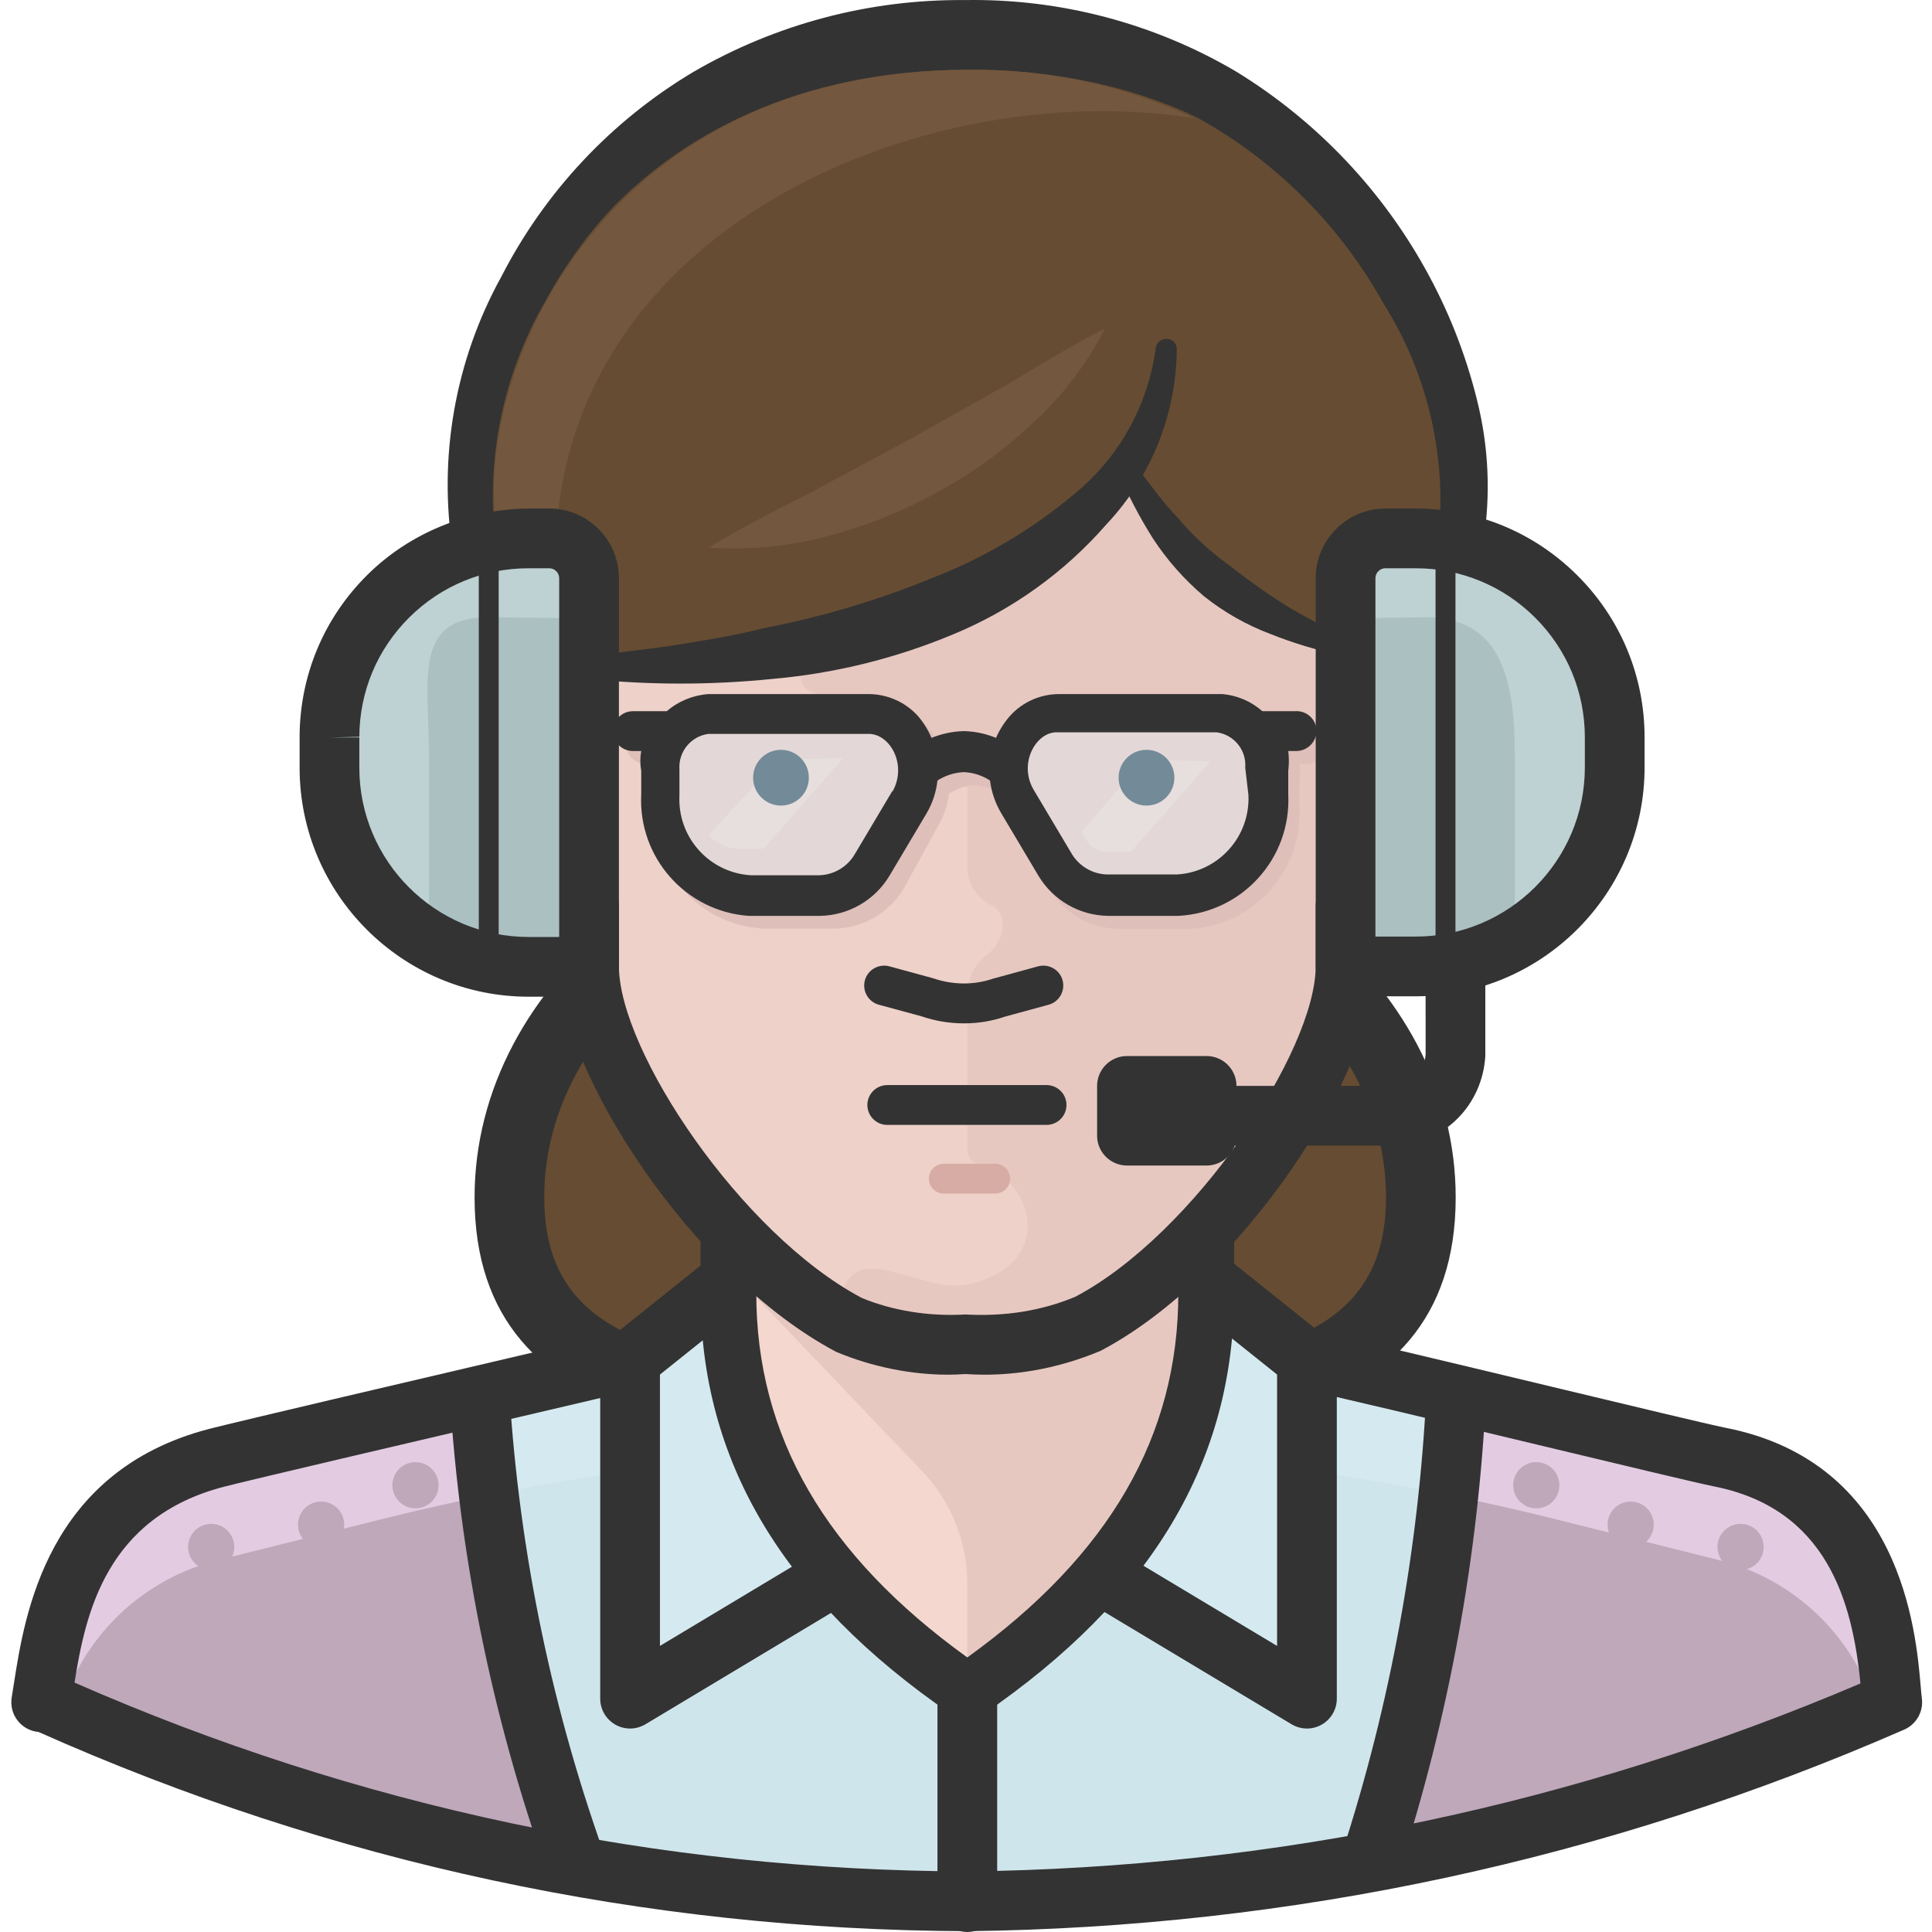
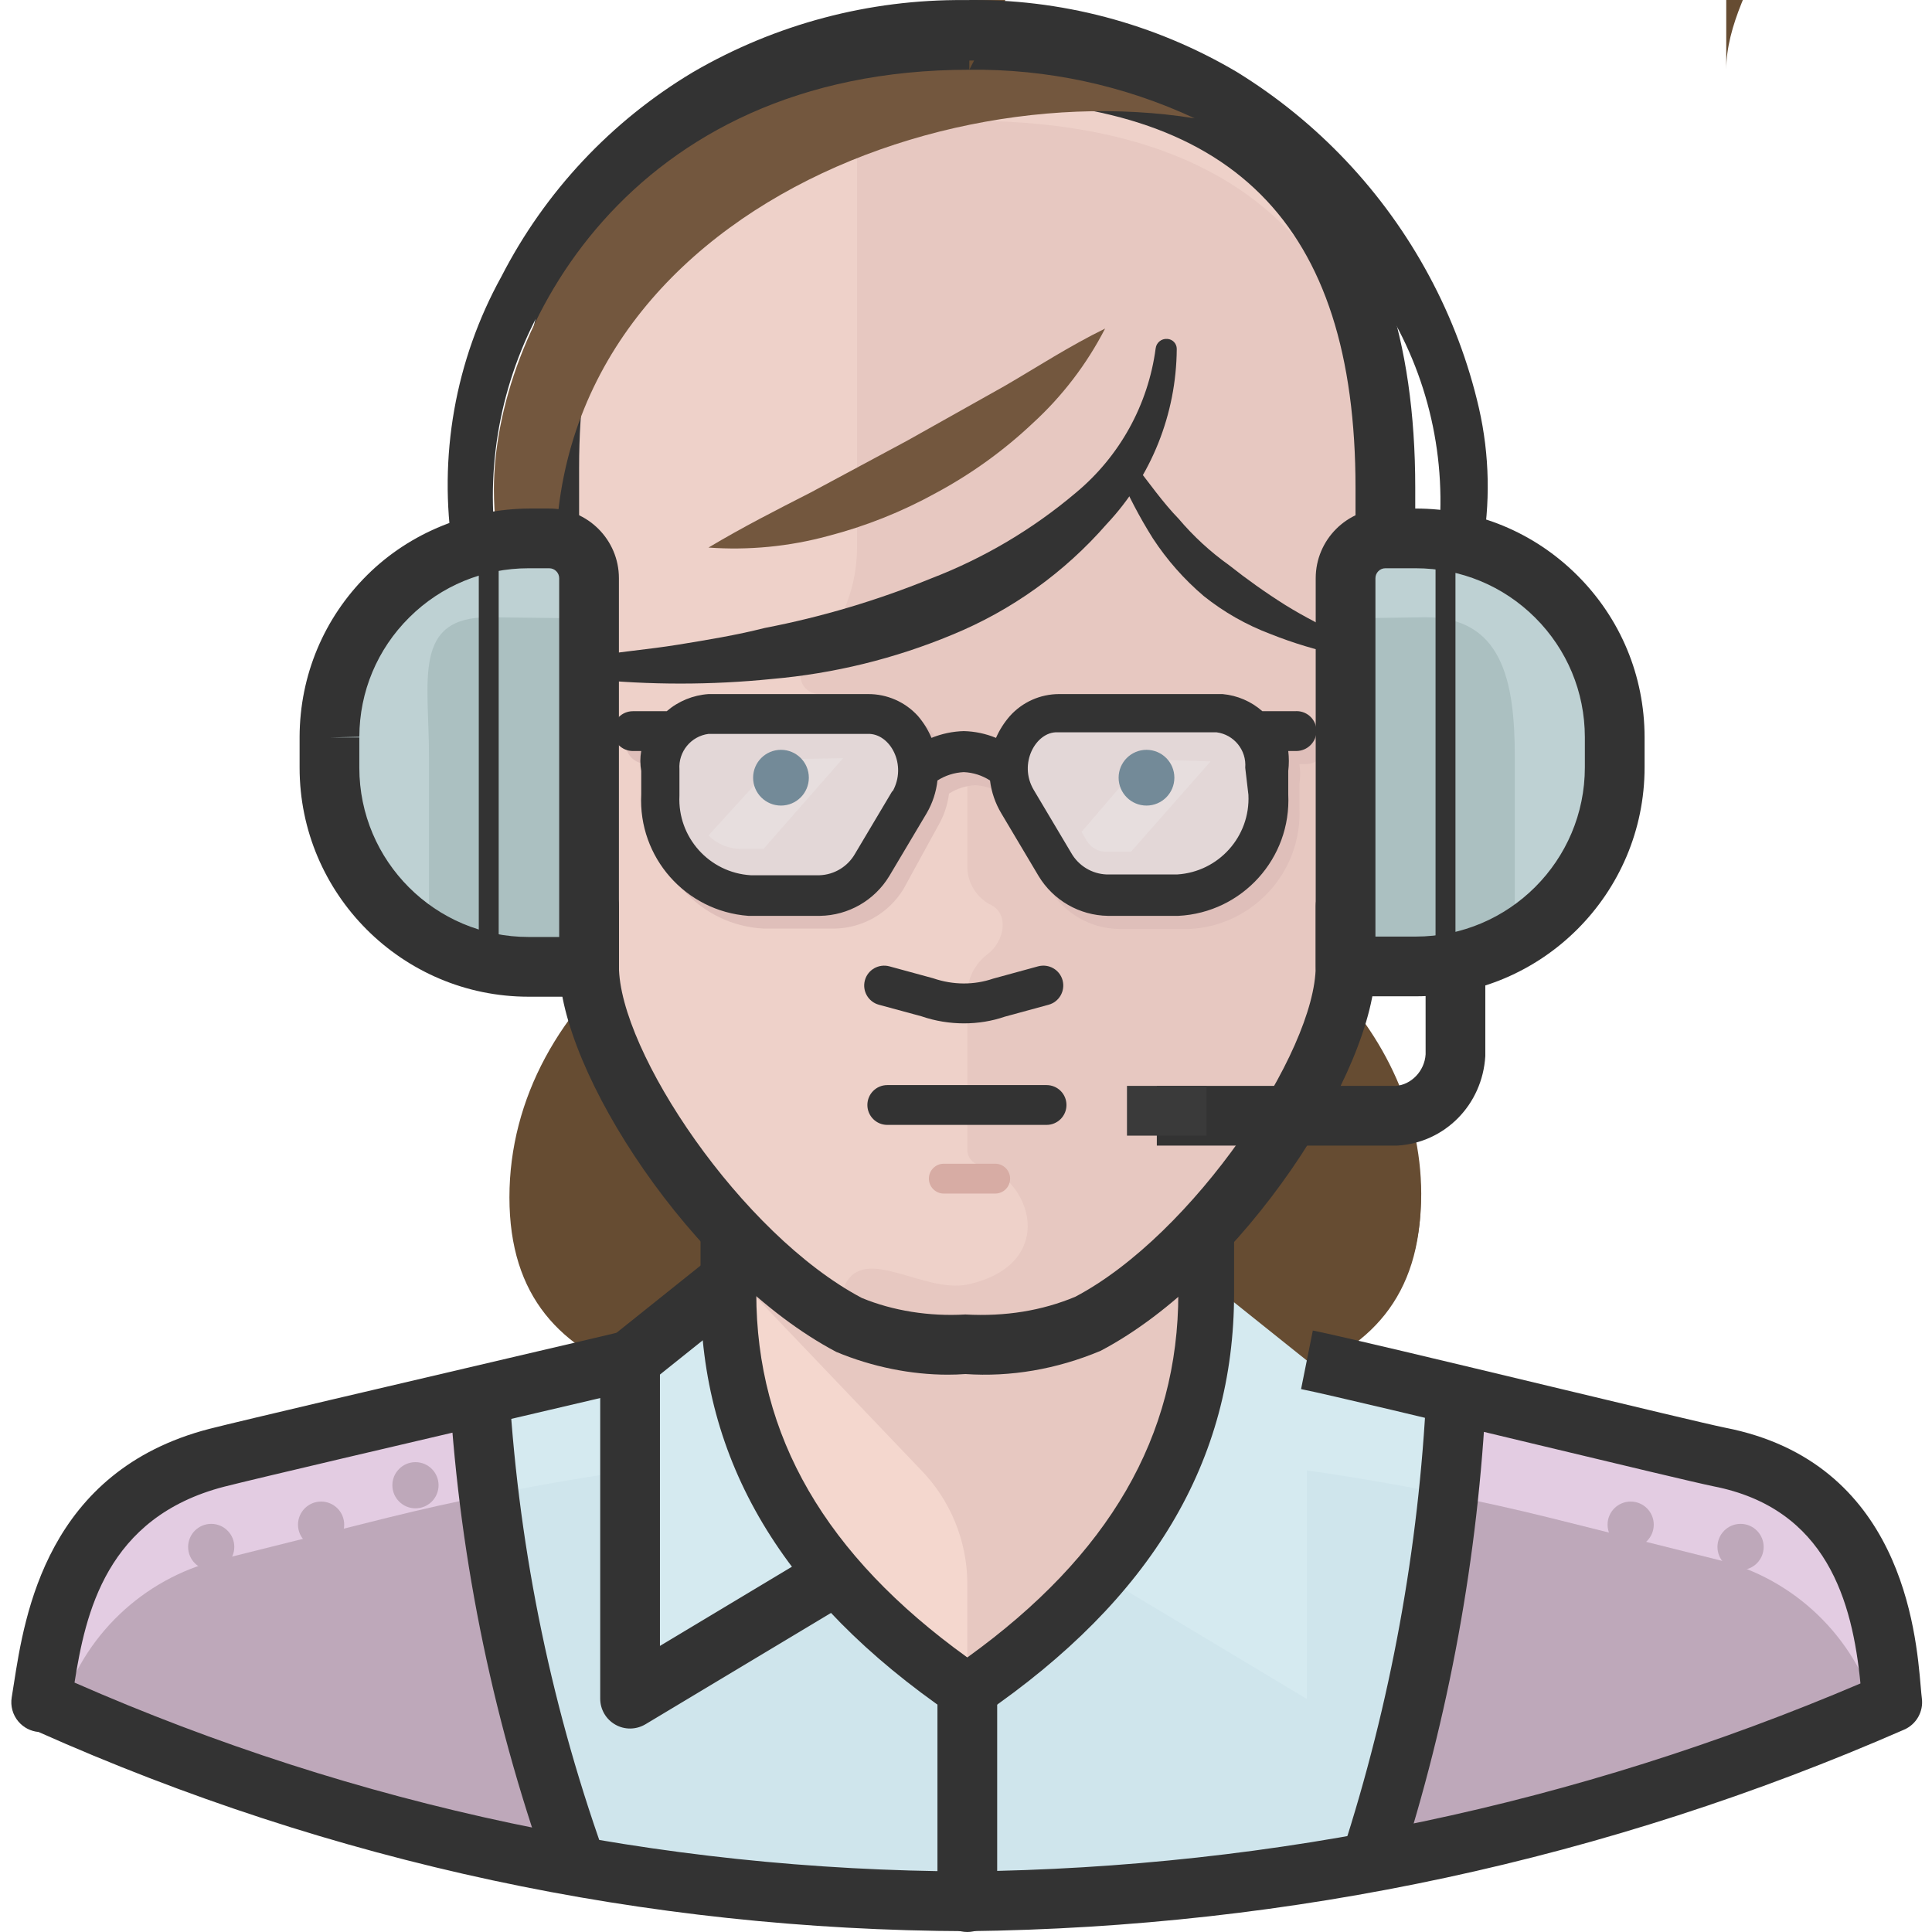
<svg xmlns="http://www.w3.org/2000/svg" height="511pt" viewBox="-2 0 511 512" width="511pt">
  <path d="m374.035 317.312c0 52.762-54.027 56.031-120.715 56.031s-120.816-3.379-120.816-56.031 54.129-94.965 120.816-94.965 120.715 42.207 120.715 94.965zm0 0" fill="#664c32" />
  <path d="m277.062 223.719c-66.371 0-120.184 42.84-120.184 94.969 0 36.297 25.535 49.168 63.309 53.707h33.133c66.688 0 120.82-3.375 120.82-56.031-.105-45.371-41.785-83.992-97.078-92.645zm0 0" fill="#664c32" />
-   <path d="m253.32 382.574c-57.941 0-130.051 0-130.051-65.258 0-57.457 58.344-104.203 130.051-104.203 71.66 0 129.953 46.746 129.953 104.203 0 65.258-72.051 65.258-129.953 65.258zm0-150.996c-61.527 0-111.586 38.461-111.586 85.738 0 39.797 35.984 46.793 111.586 46.793 75.535 0 111.484-6.996 111.484-46.793 0-47.277-50.008-85.738-111.484-85.738zm0 0" fill="#333" />
  <path d="m453.066 386.32c-48.641-12.238-109.527-30.176-198.477-30.176h-.844c-89.48 0-149.836 17.938-198.48 30.176-40.414 10.133-46.426 47.168-49.383 64.789 78.488 33.383 162.688 51.297 247.969 52.758 85.309-1.211 169.551-19.137 247.969-52.758-2.219-16.355-6.758-54.34-48.754-64.789zm0 0" fill="#d5eaf0" />
  <path d="m453.066 413.441-45.16-11.293c-50.152-12.465-101.637-18.773-153.316-18.781h-.844c-51.539.043-102.883 6.348-152.898 18.781l-45.16 11.293c-19.965 4.996-35.809 20.16-41.68 39.883 75.656 33.055 157.281 50.254 239.844 50.543 82.922-.297 164.902-17.57 240.898-50.754-5.938-19.641-21.77-34.715-41.684-39.672zm0 0" fill="#cfe5ec" />
  <path d="m360.738 493.316c48.645-7.941 96.062-22.129 141.078-42.207-2.215-16.566-6.754-54.551-48.75-64.996-15.301-3.906-43.262-10.555-69.641-17.199-2.02 42.289-9.648 84.121-22.688 124.402zm0 0" fill="#e3cce2" />
  <path d="m464.887 409.957c0 3.383-2.742 6.121-6.121 6.121s-6.121-2.738-6.121-6.121c0-3.379 2.742-6.117 6.121-6.117s6.121 2.738 6.121 6.117zm0 0" fill="#bea8ba" />
  <path d="m435.762 404.051c0 3.379-2.738 6.117-6.117 6.117-3.383 0-6.121-2.738-6.121-6.117 0-3.383 2.738-6.121 6.121-6.121 3.379 0 6.117 2.738 6.117 6.121zm0 0" fill="#bea8ba" />
-   <path d="m410.754 393.602c0 3.383-2.738 6.121-6.117 6.121-3.383 0-6.121-2.738-6.121-6.121 0-3.379 2.738-6.117 6.121-6.117 3.379 0 6.117 2.738 6.117 6.117zm0 0" fill="#bea8ba" />
  <path d="m453.066 413.441-45.16-11.293c-8.969-2.215-17.938-4.219-27.012-6.016-2.723 33.098-9.488 65.734-20.156 97.184 21.766-3.691 43.32-8.516 64.578-14.453 23.605-7.113 46.789-15.57 69.434-25.324-5.809-19.809-21.664-35.062-41.684-40.098zm0 0" fill="#bea8ba" />
  <path d="m124.59 369.23c-26.273 6.223-54.344 13.293-69.324 17.094-40.414 10.129-46.43 47.164-49.383 64.785 46.508 20.906 95.309 36.277 145.402 45.797-15-41.051-23.992-84.055-26.695-127.676zm0 0" fill="#e3cce2" />
  <path d="m59.59 409.957c0 3.383-2.738 6.121-6.117 6.121-3.383 0-6.121-2.738-6.121-6.121 0-3.379 2.738-6.117 6.121-6.117 3.379 0 6.117 2.738 6.117 6.117zm0 0" fill="#bea8ba" />
  <path d="m88.715 404.051c0 3.379-2.742 6.117-6.121 6.117s-6.121-2.738-6.121-6.117c0-3.383 2.742-6.121 6.121-6.121s6.121 2.738 6.121 6.121zm0 0" fill="#bea8ba" />
  <path d="m113.723 393.602c0 3.383-2.742 6.121-6.121 6.121-3.379 0-6.121-2.738-6.121-6.121 0-3.379 2.742-6.117 6.121-6.117 3.379 0 6.121 2.738 6.121 6.117zm0 0" fill="#bea8ba" />
  <path d="m127.438 396.137c-9.074 1.793-18.043 3.797-27.012 6.016l-45.16 11.289c-19.965 4.996-35.809 20.16-41.68 39.887 43.973 19.035 90.004 32.914 137.172 41.363-11.84-31.754-19.672-64.863-23.32-98.555zm0 0" fill="#bea8ba" />
  <path d="m190.539 308.871v31.656c0 45.266 24.059 78.715 63.312 105.52 39.25-26.805 63.309-60.254 63.309-105.52v-31.656zm0 0" fill="#f4d7ce" />
  <path d="m317.16 308.871h-126.621v27.223l50.965 53.395c7.836 8.016 12.258 18.758 12.348 29.965v26.379c39.25-26.801 63.309-60.25 63.309-105.516zm0 0" fill="#e7c8c1" />
  <path d="m253.848 512c-4.371 0-7.914-3.547-7.914-7.914v-56.141c0-4.367 3.543-7.91 7.914-7.91 4.367 0 7.914 3.543 7.914 7.91v56.141c0 4.367-3.547 7.914-7.914 7.914zm0 0" fill="#333" />
  <path d="m317.477 339.473 26.379 21.102v89.691l-52.758-31.656c15.617-21.523 22.055-47.164 26.379-79.137zm0 0" fill="#d5eaf0" />
-   <path d="m343.855 458.078c-1.41 0-2.82-.383-4.07-1.125l-52.758-31.656 8.141-13.578 40.773 24.473v-71.918l-23.41-18.723 9.891-12.363 26.379 21.102c1.879 1.508 2.969 3.781 2.969 6.184v89.691c0 2.852-1.535 5.48-4.02 6.883-1.203.688-2.555 1.031-3.895 1.031zm0 0" fill="#333" />
  <path d="m190.855 339.473-26.379 21.102v89.691l52.758-31.656c-15.617-21.523-22.051-47.164-26.379-79.137zm0 0" fill="#d5eaf0" />
  <g fill="#333">
    <path d="m164.477 458.078c-1.348 0-2.691-.34-3.902-1.031-2.477-1.402-4.012-4.031-4.012-6.887v-89.688c0-2.402 1.094-4.68 2.969-6.184l26.379-21.105 9.891 12.367-23.41 18.723v71.914l40.773-24.473 8.141 13.582-52.758 31.656c-1.254.742-2.66 1.125-4.07 1.125zm0 0" />
    <path d="m253.941 511.785c-85.492-.301-168.285-18.066-246.227-52.793-2.066-.184-3.988-1.172-5.34-2.77-1.504-1.773-2.152-4.125-1.766-6.422l.578-3.629c2.848-18.289 8.77-56.363 51.781-67.504 8.691-2.215 49.512-11.766 79.316-18.742 14.695-3.441 26.52-6.203 30.023-7.051l3.699 15.395c-3.52.848-15.379 3.617-30.113 7.07-29.746 6.957-70.48 16.488-78.992 18.652-31.324 8.117-36.738 33.645-39.652 51.914 75.02 32.922 154.594 49.758 236.625 50.047 81.781-.969 161.414-17.734 236.668-49.82-2.125-21.684-8.895-46.402-38.992-52.254-4.617-.949-24.012-5.598-46.465-10.977-26.102-6.266-55.684-13.355-62.785-14.777l3.113-15.52c7.387 1.477 35.84 8.309 63.359 14.902 21.383 5.133 41.582 9.973 45.867 10.84 46.762 9.09 50.613 53.883 51.871 68.605.113 1.281.195 2.34.301 3.125.465 3.492-1.441 6.871-4.668 8.285-78.758 34.43-162.266 52.398-248.203 53.422zm0 0" />
    <path d="m253.848 455.656c-1.457 0-2.918-.434-4.18-1.301-44.758-30.695-66.52-67.207-66.52-111.605v-21.105h14.777v21.105c0 37.793 18.301 69.398 55.922 96.488 37.621-27.078 55.922-58.684 55.922-96.488v-21.105h14.777v21.105c0 44.41-21.762 80.918-66.52 111.605-1.266.867-2.723 1.301-4.18 1.301zm0 0" />
    <path d="m143.852 499.84c-15.293-41.867-24.434-85.641-27.164-130.125l15.797-.969c2.641 42.961 11.465 85.227 26.238 125.652zm0 0" />
    <path d="m368.27 495.758-15.066-4.883c12.809-39.508 20.309-80.602 22.32-122.129l15.809.762c-2.074 42.93-9.832 85.406-23.062 126.25zm0 0" />
  </g>
  <path d="m364.645 155.66v-26.379c0-63.312-26.484-110.797-110.902-110.797-84.414 0-110.688 42.211-110.688 105.52v31.656c-21.102 0-30.281 19.941-26.379 42.207 4.539 26.484 21.105 42.207 36.934 42.207v15.934c0 25.43 34.082 76.711 68.586 94.965 10 4.18 20.836 5.988 31.656 5.277 10.816.703 21.648-1.102 31.652-5.277 34.508-18.148 68.59-69.43 68.59-94.965v-15.934c15.824 0 32.395-15.301 36.93-42.207 3.797-22.266-5.277-42.207-26.379-42.207zm0 0" fill="#eed1c9" />
  <path d="m364.645 158.613v-21.102c0-57.086-25.957-105.52-110.793-105.52-9.785-.016-19.559.727-29.23 2.215v110.902c-.008 11.59-4.867 22.648-13.402 30.492-1.945 1.758-2.098 4.762-.344 6.707.629.695 1.445 1.188 2.348 1.418 9.785 2.414 17.426 10.055 19.84 19.84.605 2.789 3.359 4.559 6.148 3.953.715-.156 1.387-.461 1.977-.895 1.75-1.582 3.848-2.738 6.117-3.375 2.832-.699 5.691 1.027 6.391 3.852.098.398.148.805.152 1.211v21.738c.172 4.262 2.691 8.082 6.543 9.918 4.539 2.531 3.27 9.602-1.266 12.977-3.309 2.504-5.262 6.406-5.277 10.555v41.258c.012 1.938 1.371 3.609 3.273 4.008 13.82 3.27 21.102 26.379-3.273 31.656-11.605 2.32-27.117-10.551-32.395 0-.512 3-.832 6.031-.949 9.074 10.176 5.566 21.82 7.852 33.344 6.543 17.863 2.402 35.727-4.387 47.484-18.043 29.438-30.602 52.758-47.484 52.758-79.141v-15.828c21.105 0 29.125-21.629 31.656-42.207 2.852-24.059-2.953-42.207-21.102-42.207zm0 0" fill="#e7c8c1" />
  <path d="m343.539 191.852h-8.652c-2.969-2.559-6.652-4.145-10.551-4.535h-43.262c-4.938.086-9.621 2.184-12.98 5.801-1.488 1.738-2.695 3.695-3.586 5.805-2.719-1.109-5.613-1.719-8.547-1.793-2.934.066-5.832.672-8.547 1.793-.926-2.113-2.172-4.07-3.691-5.805-3.344-3.637-8.039-5.738-12.98-5.801h-42.945c-3.898.391-7.582 1.977-10.551 4.535h-8.652c-2.914 0-5.277 2.363-5.277 5.277.055 2.891 2.387 5.219 5.277 5.273h2.215c-.215 1.754-.215 3.523 0 5.277v6.227c-.836 16.926 12.195 31.328 29.121 32.184h18.68c7.527-.117 14.469-4.105 18.359-10.555l9.074-16.566c1.574-2.648 2.578-5.594 2.953-8.652 2.086-1.344 4.488-2.109 6.965-2.215 2.477.121 4.875.883 6.965 2.215.289 3.062 1.262 6.02 2.852 8.652l9.918 16.672c3.891 6.449 10.828 10.434 18.359 10.551h18.676c16.926-.852 29.961-15.254 29.125-32.18v-6.227c.262-1.75.262-3.527 0-5.277h1.688c2.914 0 5.277-2.359 5.277-5.273.059-2.914-2.258-5.324-5.172-5.383-.039 0-.074 0-.109 0zm0 0" fill="#dfbfba" />
  <path d="m274.848 298.109h-42.207c-2.918 0-5.277-2.359-5.277-5.277 0-2.914 2.359-5.273 5.277-5.273h42.207c2.918 0 5.277 2.359 5.277 5.273 0 2.918-2.359 5.277-5.277 5.277zm0 0" fill="#333" />
  <path d="m252.977 271.203c-3.793 0-7.633-.617-11.285-1.875l-11.281-3.062c-2.812-.762-4.473-3.668-3.703-6.48.766-2.812 3.676-4.441 6.477-3.699l11.605 3.164c5.344 1.832 10.887 1.812 15.891.102l11.934-3.266c2.852-.754 5.719.906 6.48 3.699.762 2.812-.898 5.719-3.699 6.48l-11.613 3.164c-3.41 1.176-7.09 1.773-10.805 1.773zm0 0" fill="#333" />
  <path d="m261.234 316.309h-13.613c-2.184 0-3.957-1.773-3.957-3.957 0-2.184 1.773-3.957 3.957-3.957h13.613c2.184 0 3.957 1.773 3.957 3.957 0 2.184-1.77 3.957-3.957 3.957zm0 0" fill="#d7aca4" />
  <path d="m320.008 189.215h-42.84c-3.453.008-6.742 1.461-9.074 4.008-4.648 5.359-5.367 13.082-1.793 19.207l10.551 16.672c2.824 5.062 8.133 8.238 13.93 8.336h18.57c13.824-.906 24.359-12.754 23.637-26.594v-6.539c.551-7.57-5.008-14.207-12.559-14.984" fill="#e3d7d7" />
  <path d="m193.809 237.121h18.465c5.801-.184 11.102-3.332 14.035-8.336l10.023-17.094c3.59-6.086 2.867-13.789-1.793-19.102-2.34-2.336-5.562-3.562-8.863-3.375h-43.156c-7.684.395-13.59 6.938-13.199 14.621.004.051.008.102.012.152v6.539c-.543 13.816 10.047 25.531 23.844 26.383" fill="#e3d7d7" />
  <path d="m203.625 201.242-18.363 20.156c2.262 2.277 5.336 3.57 8.547 3.586h6.016l21.105-24.059zm0 0" fill="#e7dede" />
  <path d="m300.594 201.242-16.461 19.207 1.266 2.215c1.074 1.902 3.094 3.074 5.277 3.059h6.543l21.102-23.953zm0 0" fill="#e7dede" />
  <path d="m211.852 206.098c0 4.078-3.305 7.387-7.383 7.387-4.082 0-7.387-3.309-7.387-7.387s3.305-7.387 7.387-7.387c4.078 0 7.383 3.309 7.383 7.387zm0 0" fill="#738a98" />
  <path d="m308.719 206.098c0 4.078-3.305 7.387-7.387 7.387-4.078 0-7.387-3.309-7.387-7.387s3.309-7.387 7.387-7.387c4.082 0 7.387 3.309 7.387 7.387zm0 0" fill="#738a98" />
  <path d="m340.691 188.477h-8.652c-2.945-2.598-6.641-4.188-10.551-4.539h-43.367c-4.953.016-9.668 2.121-12.98 5.805-1.52 1.734-2.766 3.691-3.691 5.805-2.715-1.121-5.613-1.73-8.547-1.797-2.934.078-5.832.688-8.547 1.797-.891-2.109-2.102-4.066-3.59-5.805-3.398-3.742-8.238-5.855-13.293-5.805h-42.207c-4.086.281-7.973 1.871-11.078 4.539h-8.969c-2.914 0-5.277 2.363-5.277 5.273 0 2.914 2.363 5.277 5.277 5.277h2.215c-.316 1.746-.316 3.531 0 5.277v6.223c-.848 16.656 11.75 30.945 28.383 32.184h18.996c7.527-.117 14.465-4.105 18.359-10.551l9.918-16.672c1.543-2.656 2.512-5.602 2.848-8.652 2.09-1.332 4.492-2.094 6.965-2.215 2.477.105 4.883.871 6.965 2.215.375 3.059 1.383 6.004 2.957 8.652l9.918 16.672c3.891 6.445 10.828 10.434 18.359 10.551h18.676c16.926-.852 29.961-15.258 29.125-32.184v-6.223c.211-1.754.211-3.523 0-5.277h2.215c2.891-.055 5.219-2.387 5.277-5.277.008-2.91-2.348-5.281-5.262-5.293-.148 0-.297.008-.441.02zm-106.68 21.102-9.918 16.672c-1.934 3.398-5.484 5.555-9.391 5.699h-18.254c-11.012-.68-19.43-10.086-18.891-21.105v-6.961c-.316-4.676 3.059-8.789 7.703-9.395h42.207c5.91-.211 10.555 8.23 6.543 15.301zm94.332 1.059c.543 11.016-7.875 20.422-18.887 21.102h-18.676c-3.906-.145-7.457-2.301-9.391-5.699l-9.918-16.672c-4.223-7.066.633-15.512 6.223-15.301h42.207c4.633.605 7.977 4.738 7.598 9.395zm0 0" fill="#333" />
  <path d="m248.66 364.305c-9.672 0-20.008-2.051-29.523-6.027-38.141-20.145-73.445-74.562-73.445-102.273v-8.945c-17.914-4.254-32.516-22.746-36.816-47.859-2.758-15.742.281-30.293 8.34-39.895 4.699-5.59 10.801-9.23 17.926-10.75v-24.551c0-76.332 38.797-113.434 118.602-113.434 78.84 0 118.812 39.941 118.812 118.707v19.277c7.078 1.512 13.148 5.129 17.828 10.668 8.066 9.57 11.148 24.141 8.438 39.977-4.234 25.117-18.836 43.621-36.816 47.863v8.941c0 27.801-35.312 82.25-72.82 101.973-11.699 4.914-23.93 6.977-35.844 6.16-1.543.117-3.105.168-4.68.168zm5.082-337.906c-71.078 0-102.773 30.105-102.773 97.605v31.656c0 4.367-3.547 7.914-7.914 7.914-5.809 0-10.418 1.988-13.715 5.914-4.977 5.918-6.797 16.02-4.871 27.012 3.973 23.172 17.977 35.66 29.137 35.66 4.371 0 7.914 3.543 7.914 7.914v15.93c0 22.547 32.438 71.082 64.371 87.969 8.184 3.391 17.883 4.945 27.438 4.379 10.586.59 20.305-1.008 29.125-4.688 31.293-16.488 63.723-65.031 63.723-87.66v-15.93c0-4.371 3.543-7.914 7.914-7.914 11.488 0 25.184-12.234 29.129-35.609 1.887-11.082.043-21.215-4.934-27.121-3.289-3.883-7.875-5.859-13.645-5.859-4.371 0-7.914-3.543-7.914-7.914v-26.379c0-70.188-32.727-102.879-102.984-102.879zm0 0" fill="#333" />
-   <path d="m254.379 18.484c-90.852 0-127.258 69.328-127.258 110.797 0 47.48 26.379 58.035 26.379 84.414v-36.934c90.008-.527 120.188-20.574 142.453-52.758 11.582 23.504 32.793 40.828 58.141 47.484v42.207c0-23.215 26.379-47.59 26.379-84.414-.105-41.047-35.246-110.797-126.094-110.797zm0 0" fill="#664c32" />
+   <path d="m254.379 18.484v-36.934c90.008-.527 120.188-20.574 142.453-52.758 11.582 23.504 32.793 40.828 58.141 47.484v42.207c0-23.215 26.379-47.59 26.379-84.414-.105-41.047-35.246-110.797-126.094-110.797zm0 0" fill="#664c32" />
  <path d="m185.262 145.109c9.18-5.488 18.148-10.027 27.016-14.562l25.746-13.824 25.746-14.453c8.547-4.961 17.094-10.555 26.59-15.195-4.859 9.445-11.363 17.949-19.203 25.113-7.699 7.258-16.32 13.465-25.641 18.465-9.016 4.984-18.625 8.812-28.598 11.395-10.305 2.793-21.008 3.828-31.656 3.062zm0 0" fill="#73573e" />
  <path d="m254.379 18.484c-90.852 0-125.992 69.75-125.992 111.219 0 27.961 12.98 45.266 21.105 61.938 0-3.586 0-6.965 0-8.969-29.441-111.426 84.73-164.188 164.609-151.312-18.688-8.727-39.102-13.125-59.723-12.875zm0 0" fill="#73573e" />
  <path d="m157.09 160.938 1.055 47.48h-9.285c-1.547-10.809-6.762-20.754-14.773-28.172-8.297-9.789-13.992-21.512-16.566-34.082-3.934-25.059.594-50.719 12.875-72.914 11.52-22.438 29.105-41.191 50.754-54.129 21.836-12.723 46.695-19.32 71.961-19.102 25.316-.441 50.262 6.133 72.07 18.996 21.508 13.215 39.129 31.891 51.07 54.129 5.945 11.035 10.379 22.82 13.191 35.031 2.828 12.445 3.078 25.336.738 37.883-2.527 12.535-7.867 24.332-15.617 34.504-7.281 9.812-15.828 18.254-15.828 27.855h-9.602l1.16-47.48c.344-2.012 2.25-3.363 4.262-3.02 1.543.266 2.754 1.473 3.02 3.02l1.16 47.48c.117 2.562-1.867 4.734-4.426 4.852-.074 0-.145.004-.219.004-2.641.059-4.844-2.004-4.957-4.645.195-6.93 2.352-13.66 6.227-19.414 3.48-5.383 7.172-10.023 10.551-14.668 6.453-9.047 10.781-19.434 12.66-30.387 2.617-22.355-2.523-44.926-14.559-63.945-11.02-19.742-27.125-36.176-46.641-47.59-19.516-11.172-41.672-16.891-64.156-16.566-22.543-.254-44.773 5.266-64.578 16.039-19.633 11.223-35.75 27.707-46.531 47.59-11.375 19.527-16.012 42.258-13.191 64.68 2.211 10.832 7.066 20.945 14.141 29.441 3.855 4.781 7.383 9.824 10.551 15.09 3.172 6.004 4.734 12.73 4.539 19.52-.059 2.562-2.184 4.594-4.746 4.535h-.004c-2.562-.055-4.594-2.18-4.535-4.742 0-.004 0-.004 0-.004l.949-47.484c.344-2.008 2.25-3.363 4.262-3.02 1.543.266 2.754 1.477 3.02 3.02zm0 0" fill="#333" />
  <path d="m153.609 174.02c7.805-1.266 15.719-1.898 23.527-3.164 7.809-1.266 15.512-2.535 23.004-4.434 15.062-2.902 29.801-7.285 44-13.086 14.027-5.375 27.051-13.082 38.516-22.789 11.578-9.637 19.109-23.27 21.102-38.199.168-1.531 1.523-2.656 3.062-2.531 1.414.055 2.531 1.219 2.531 2.637-.105 17.266-6.738 33.852-18.57 46.43-11.18 12.828-25.195 22.875-40.941 29.332-15.203 6.328-31.289 10.277-47.695 11.711-16.172 1.637-32.469 1.637-48.641 0-1.512-.109-2.645-1.426-2.535-2.938 0-.004 0-.012 0-.016.195-1.211 1.121-2.18 2.324-2.426zm0 0" fill="#333" />
  <path d="m297.957 122.738c4.008 5.168 7.809 10.551 11.922 14.773 3.906 4.613 8.371 8.727 13.297 12.238 4.77 3.781 9.734 7.305 14.879 10.551 5.273 3.273 10.551 5.91 16.672 8.863 1.168.531 1.684 1.906 1.156 3.074-.031.066-.066.133-.102.199-.5.965-1.574 1.48-2.641 1.266-6.484-1.336-12.84-3.242-18.992-5.699-6.363-2.398-12.309-5.781-17.621-10.023-5.211-4.426-9.758-9.578-13.504-15.301-3.516-5.59-6.582-11.445-9.18-17.516-.523-1.254.031-2.699 1.266-3.27 1.027-.402 2.199-.055 2.848.844zm0 0" fill="#333" />
  <path d="m425.422 195.441v7.914c0 29.137-23.621 52.758-52.758 52.758h-18.57v-113.434h18.465c29.137-.059 52.805 23.516 52.863 52.656zm0 0" fill="#bed1d3" />
  <path d="m375.195 163.574c20.262 0 23.742 16.566 23.742 36.93v55.609h-44.844v-92.223zm0 0" fill="#abc0c1" />
  <path d="m372.66 264.031h-18.57c-4.371 0-7.914-3.543-7.914-7.914v-102.883c0-10.184 8.285-18.465 18.465-18.465h7.914.125c16.145 0 31.344 6.273 42.805 17.688 11.477 11.434 17.816 26.656 17.848 42.863v.121 7.914c0 33.457-27.215 60.676-60.672 60.676zm-10.656-15.828h10.656c24.73 0 44.844-20.117 44.844-44.848v-8.02c-.02-11.965-4.711-23.215-13.191-31.672-8.469-8.426-19.703-13.07-31.652-13.07-.031 0-.062 0-.094 0h-7.926c-1.453 0-2.637 1.188-2.637 2.641zm0 0" fill="#333" />
  <path d="m377.934 142.68h5.277v113.438h-5.277zm0 0" fill="#333" />
  <path d="m84.809 195.441v8.02c0 29.137 23.621 52.758 52.762 52.758h16.039v-113.539h-15.828c-29.141-.113-52.855 23.41-52.973 52.551zm0 0" fill="#bed1d3" />
  <path d="m127.016 163.574c-20.258 0-15.824 16.566-15.824 36.93v55.609h42.207v-92.223zm0 0" fill="#abc0c1" />
  <path d="m153.605 264.137h-16.035c-33.453 0-60.672-27.223-60.672-60.68v-8.227c.062-16.238 6.434-31.453 17.941-42.863 11.504-11.418 27.234-17.523 42.969-17.602h5.246c10.18 0 18.465 8.285 18.465 18.465v102.988c0 4.371-3.547 7.918-7.914 7.918zm-16.02-113.543c-11.938 0-23.145 4.617-31.602 13.012-8.504 8.434-13.211 19.676-13.258 31.652l-7.914.18h7.914v8.02c0 24.73 20.117 44.852 44.844 44.852h8.121v-95.074c0-1.453-1.188-2.641-2.637-2.641h-5.277c-.062 0-.125 0-.191 0zm0 0" fill="#333" />
  <path d="m124.383 142.68h5.273v113.438h-5.273zm0 0" fill="#333" />
  <path d="m304.07 303.602v-15.828h63.312c4.039-.27 7.656-3.875 7.922-8.387l-.008-25.906h15.828v26.379c-.773 12.965-10.758 22.961-23.258 23.73zm0 0" fill="#333" />
  <path d="m296.16 287.77h21.105v13.188h-21.105zm0 0" fill="#3a3a3a" />
-   <path d="m317.262 308.875h-21.105c-4.367 0-7.914-3.543-7.914-7.91v-13.191c0-4.367 3.547-7.914 7.914-7.914h21.105c4.367 0 7.914 3.547 7.914 7.914v13.191c0 4.367-3.547 7.91-7.914 7.91zm0 0" fill="#333" />
</svg>